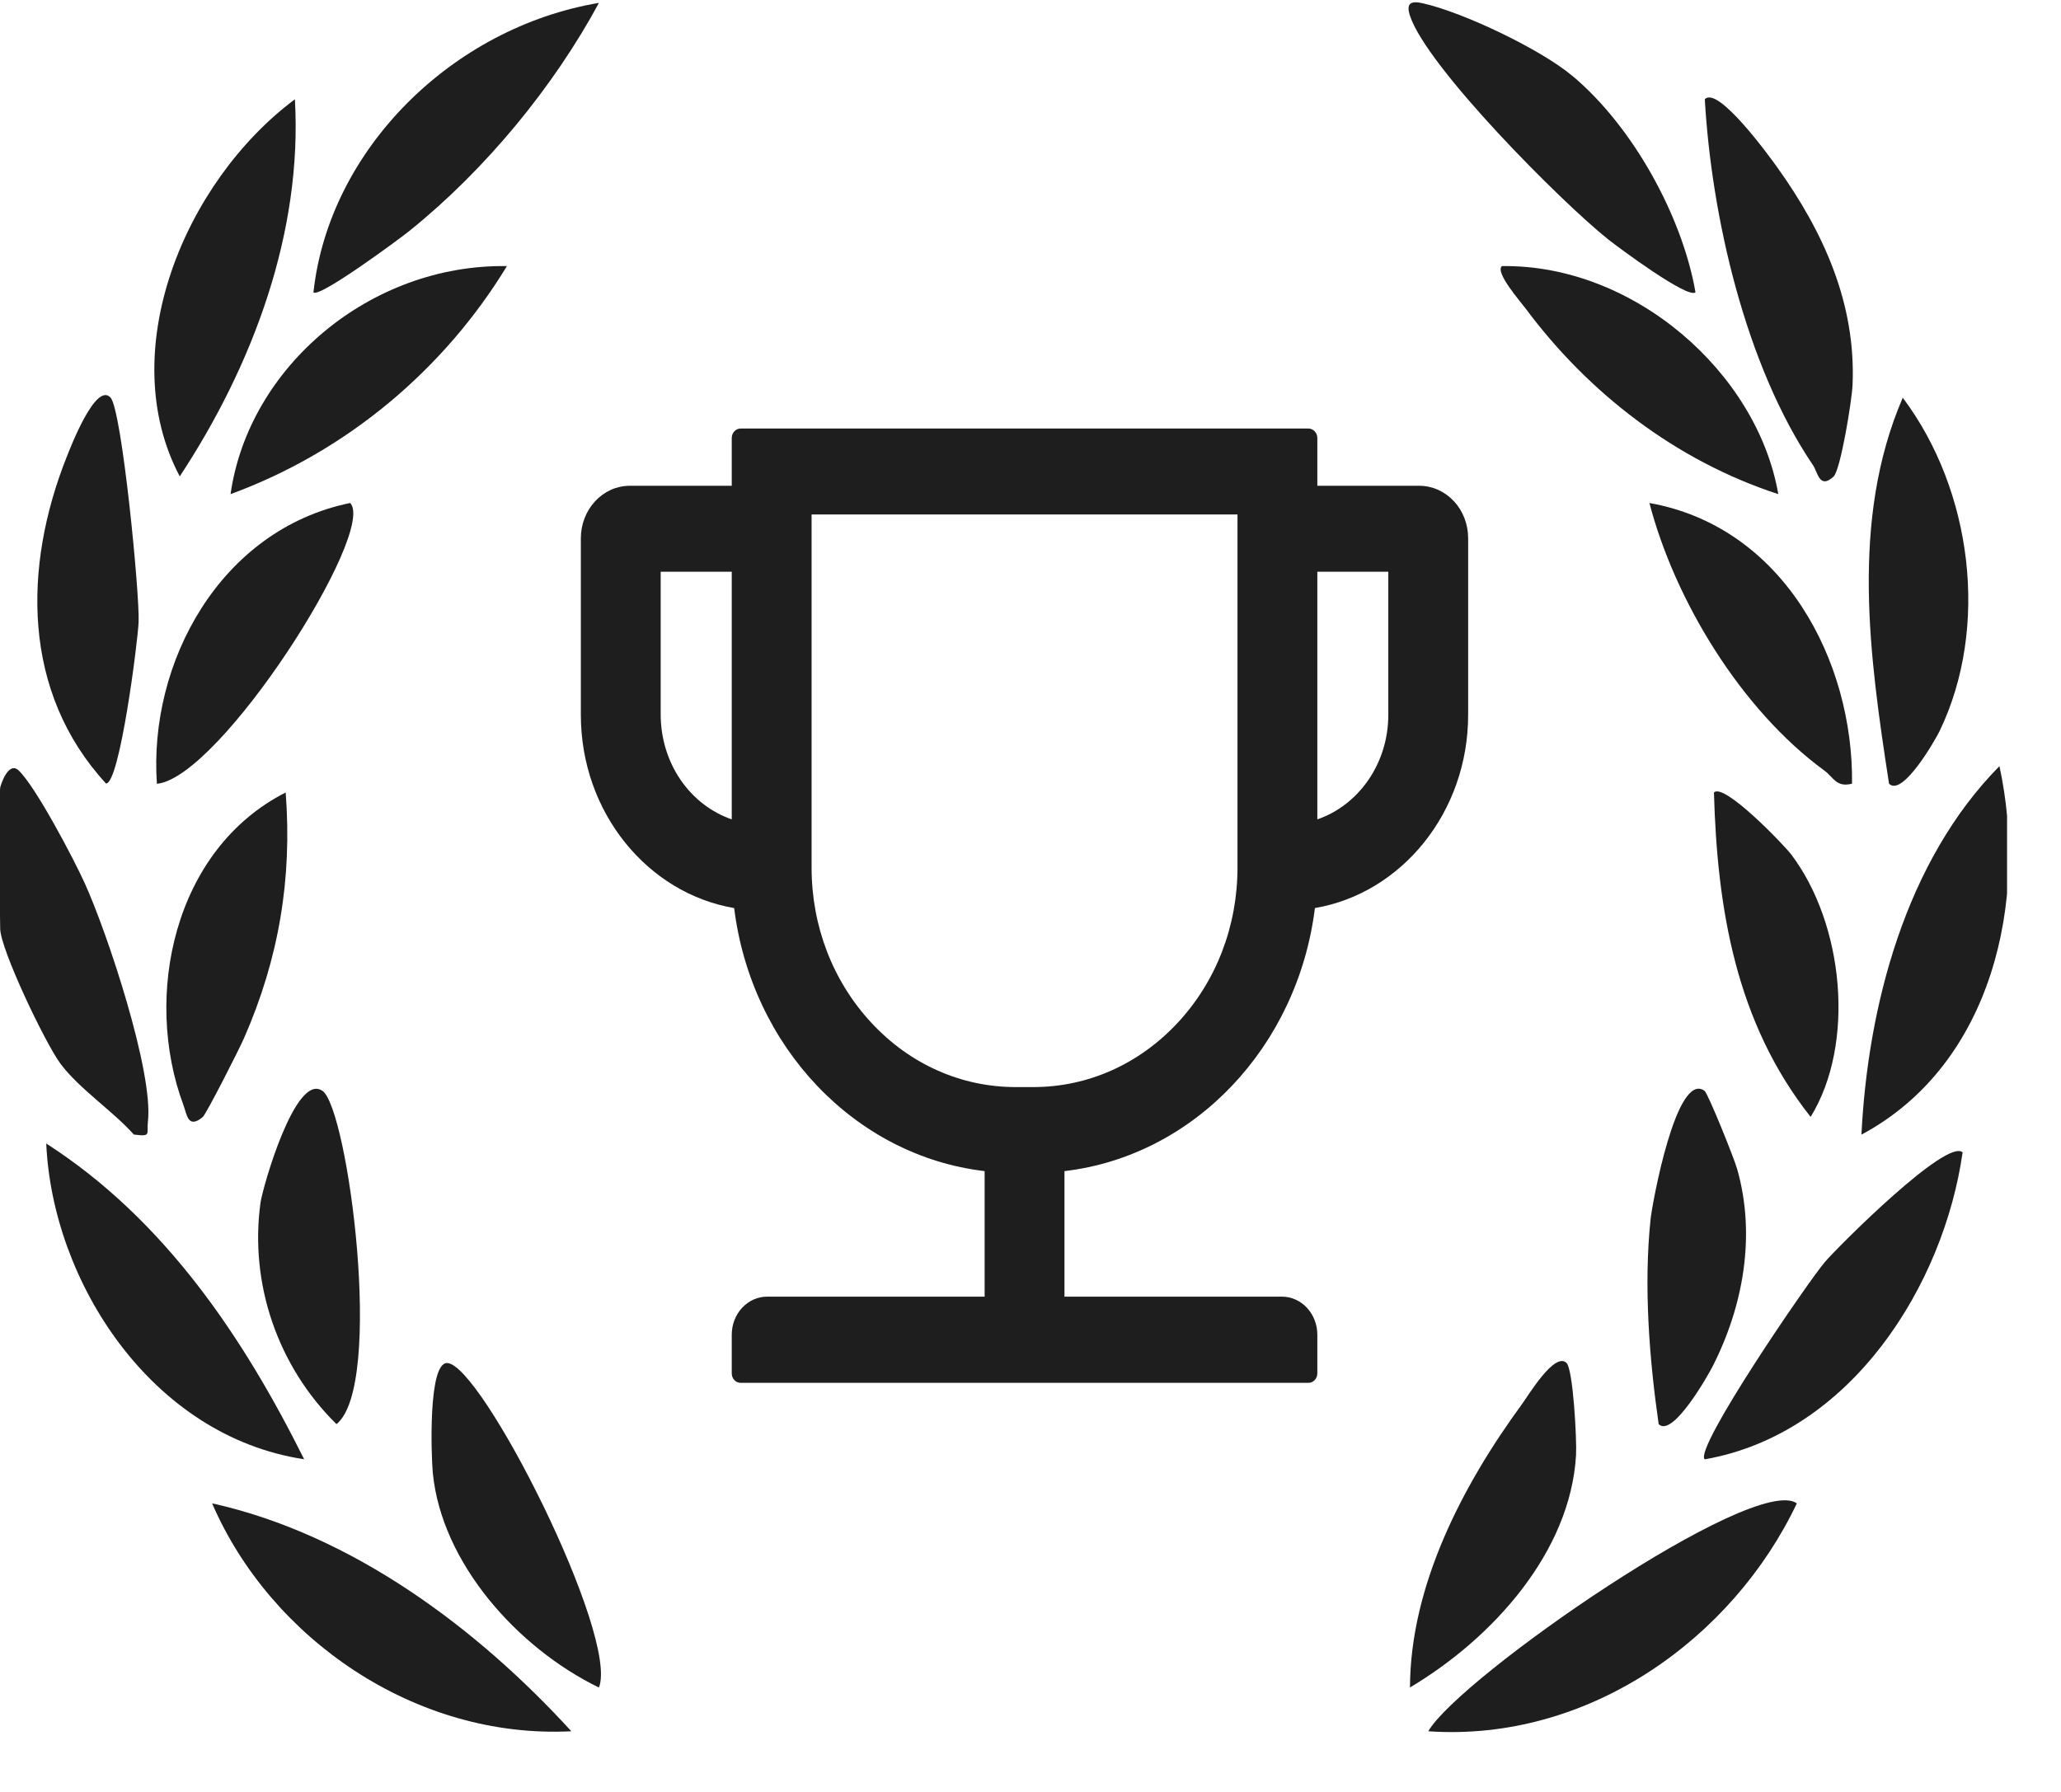
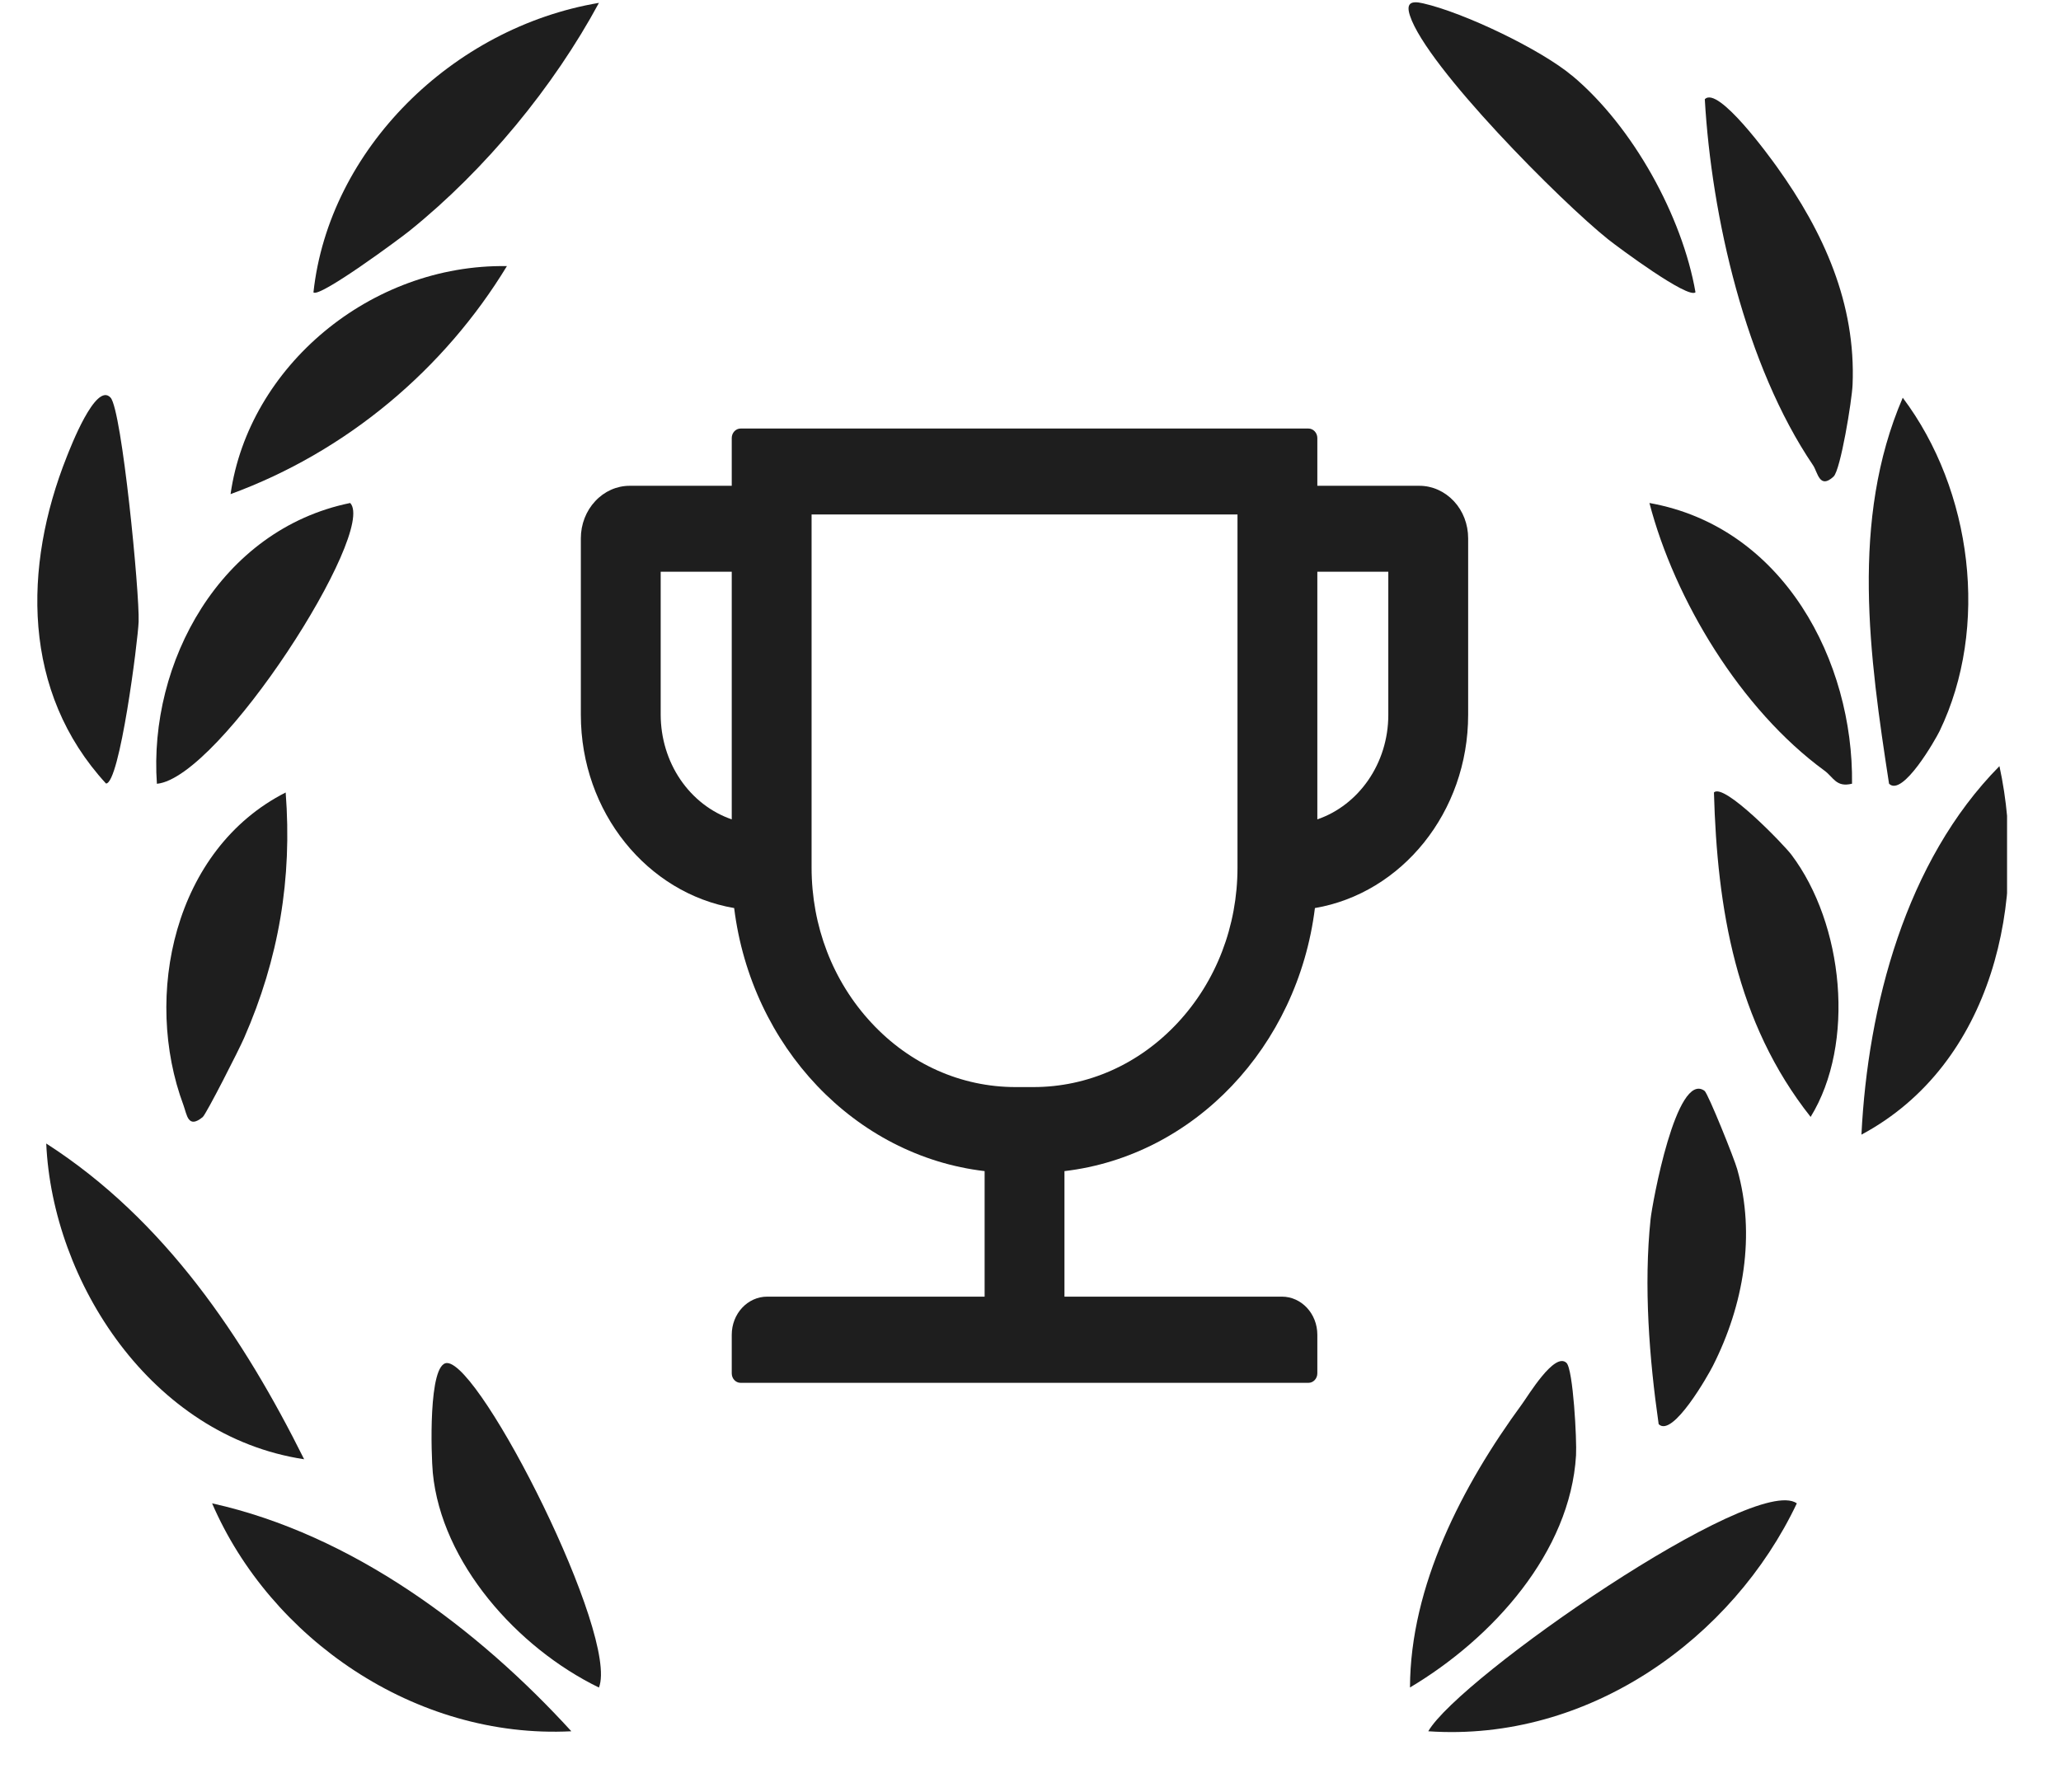
<svg xmlns="http://www.w3.org/2000/svg" fill="none" height="100%" overflow="visible" preserveAspectRatio="none" style="display: block;" viewBox="0 0 23 20" width="100%">
  <g clip-path="url(#clip0_0_5953)" id="Icon / TrophyOutlined">
    <g id="Group 118">
      <path d="M15.84 5.422H14.701V4.889C14.701 4.831 14.656 4.783 14.602 4.783H8.265C8.21 4.783 8.166 4.831 8.166 4.889V5.422H7.027C6.882 5.422 6.744 5.484 6.642 5.594C6.54 5.703 6.482 5.852 6.482 6.008V7.978C6.482 9.066 7.225 9.97 8.193 10.135C8.385 11.682 9.54 12.901 10.988 13.071V14.472H8.562C8.343 14.472 8.166 14.662 8.166 14.898V15.328C8.166 15.387 8.21 15.434 8.265 15.434H14.602C14.656 15.434 14.701 15.387 14.701 15.328V14.898C14.701 14.662 14.524 14.472 14.305 14.472H11.879V13.071C13.327 12.901 14.482 11.682 14.674 10.135C15.642 9.97 16.384 9.066 16.384 7.978V6.008C16.384 5.852 16.327 5.703 16.225 5.594C16.122 5.484 15.984 5.422 15.84 5.422ZM7.373 7.978V6.381H8.166V9.145C7.936 9.066 7.735 8.91 7.593 8.701C7.45 8.491 7.374 8.238 7.373 7.978V7.978ZM13.81 9.683C13.81 10.336 13.573 10.953 13.143 11.415C12.712 11.878 12.14 12.133 11.532 12.133H11.334C10.726 12.133 10.153 11.878 9.724 11.415C9.293 10.951 9.057 10.336 9.057 9.683V5.742H13.81V9.683ZM15.493 7.978C15.493 8.524 15.16 8.988 14.701 9.145V6.381H15.493V7.978Z" fill="#1E1E1E" id="Vector" />
      <g clip-path="url(#clip1_0_5953)" id="Isolation_Mode">
        <path d="M20.052 16.779C19.338 18.286 17.729 19.446 15.939 19.323C16.281 18.726 19.577 16.441 20.052 16.779Z" fill="#1E1E1E" id="Vector_2" />
        <path d="M20.462 5.319C20.304 5.466 20.285 5.269 20.233 5.193C19.478 4.079 19.1 2.415 19.025 1.108C19.171 0.95 19.754 1.757 19.828 1.86C20.354 2.593 20.712 3.391 20.674 4.295C20.667 4.467 20.54 5.247 20.462 5.319Z" fill="#1E1E1E" id="Vector_3" />
        <path d="M21.081 8.747C20.863 7.332 20.646 5.804 21.234 4.439C22.011 5.472 22.203 7.003 21.645 8.16C21.601 8.251 21.232 8.9 21.081 8.747Z" fill="#1E1E1E" id="Vector_4" />
        <path d="M20.773 12.664C20.844 11.233 21.264 9.613 22.313 8.551C22.635 10.033 22.246 11.875 20.773 12.664Z" fill="#1E1E1E" id="Vector_5" />
-         <path d="M21.902 12.862C21.692 14.338 20.664 15.999 19.024 16.288C18.898 16.173 20.182 14.299 20.363 14.088C20.51 13.915 21.726 12.698 21.902 12.862Z" fill="#1E1E1E" id="Vector_6" />
        <path d="M17.549 0.848C18.226 1.416 18.774 2.417 18.921 3.262C18.841 3.342 18.059 2.761 17.947 2.672C17.421 2.253 15.922 0.746 15.735 0.176C15.69 0.04 15.739 0.004 15.88 0.037C16.335 0.14 17.197 0.552 17.548 0.848H17.549Z" fill="#1E1E1E" id="Vector_7" />
        <path d="M17.481 15.211C17.556 15.281 17.598 16.075 17.588 16.243C17.524 17.323 16.661 18.283 15.735 18.834C15.738 17.701 16.319 16.58 16.986 15.67C17.052 15.581 17.348 15.085 17.481 15.211Z" fill="#1E1E1E" id="Vector_8" />
-         <path d="M19.845 5.515C18.701 5.143 17.724 4.382 17.029 3.448C16.964 3.361 16.68 3.038 16.761 2.97C18.232 2.949 19.61 4.158 19.845 5.515Z" fill="#1E1E1E" id="Vector_9" />
        <path d="M20.668 8.747C20.49 8.791 20.463 8.676 20.36 8.601C19.425 7.918 18.688 6.693 18.407 5.614C19.91 5.882 20.685 7.387 20.668 8.747Z" fill="#1E1E1E" id="Vector_10" />
        <path d="M19.126 8.846C19.234 8.728 19.91 9.431 19.991 9.539C20.575 10.313 20.71 11.646 20.206 12.466C19.37 11.41 19.163 10.137 19.127 8.845L19.126 8.846Z" fill="#1E1E1E" id="Vector_11" />
        <path d="M19.022 12.175C19.061 12.203 19.357 12.939 19.387 13.051C19.594 13.782 19.459 14.567 19.114 15.247C19.068 15.339 18.666 16.053 18.51 15.895C18.405 15.162 18.342 14.348 18.42 13.606C18.437 13.441 18.707 11.946 19.022 12.175Z" fill="#1E1E1E" id="Vector_12" />
        <path d="M6.376 19.323C4.626 19.412 3.014 18.28 2.367 16.779C3.938 17.128 5.336 18.184 6.376 19.323Z" fill="#1E1E1E" id="Vector_13" />
        <path d="M3.394 16.287C1.688 16.029 0.585 14.305 0.516 12.763C1.842 13.614 2.722 14.937 3.394 16.287Z" fill="#1E1E1E" id="Vector_14" />
-         <path d="M3.291 1.108C3.376 2.591 2.825 4.073 2.006 5.317C1.273 3.932 2.053 2.033 3.291 1.108Z" fill="#1E1E1E" id="Vector_15" />
        <path d="M1.234 4.438C1.36 4.576 1.559 6.62 1.547 6.94C1.539 7.154 1.336 8.747 1.183 8.745C0.244 7.724 0.256 6.327 0.745 5.098C0.783 5.003 1.069 4.256 1.234 4.438Z" fill="#1E1E1E" id="Vector_16" />
        <path d="M6.684 0.032C6.178 0.969 5.419 1.892 4.573 2.574C4.466 2.661 3.561 3.33 3.498 3.263C3.671 1.67 5.046 0.308 6.684 0.032Z" fill="#1E1E1E" id="Vector_17" />
-         <path d="M0.001 8.796C0.008 8.756 0.095 8.492 0.208 8.599C0.398 8.779 0.821 9.583 0.945 9.856C1.197 10.411 1.713 11.962 1.651 12.516C1.634 12.659 1.695 12.688 1.494 12.663C1.255 12.396 0.887 12.155 0.677 11.875C0.507 11.649 0.002 10.59 0.002 10.363C0.002 9.889 -0.06 9.237 0.002 8.796H0.001Z" fill="#1E1E1E" id="Vector_18" />
        <path d="M6.684 18.835C5.771 18.391 4.927 17.441 4.83 16.439C4.812 16.251 4.776 15.211 4.989 15.213C5.37 15.217 6.91 18.258 6.684 18.835Z" fill="#1E1E1E" id="Vector_19" />
-         <path d="M3.599 12.175C3.884 12.377 4.291 15.464 3.755 15.895C3.094 15.245 2.784 14.32 2.907 13.425C2.93 13.257 3.298 11.962 3.599 12.176V12.175Z" fill="#1E1E1E" id="Vector_20" />
        <path d="M5.657 2.97C4.961 4.115 3.878 5.037 2.573 5.515C2.775 4.094 4.132 2.946 5.657 2.97Z" fill="#1E1E1E" id="Vector_21" />
        <path d="M2.262 12.468C2.097 12.603 2.087 12.443 2.047 12.334C1.594 11.119 1.938 9.48 3.188 8.845C3.262 9.806 3.112 10.7 2.724 11.585C2.671 11.708 2.301 12.436 2.262 12.468Z" fill="#1E1E1E" id="Vector_22" />
        <path d="M3.908 5.614C4.21 5.93 2.457 8.681 1.751 8.748C1.656 7.398 2.456 5.911 3.908 5.614Z" fill="#1E1E1E" id="Vector_23" />
      </g>
    </g>
  </g>
  <defs>
    <clipPath id="clip0_0_5953">
      <rect fill="white" height="19.508" width="22.398" />
    </clipPath>
    <clipPath id="clip1_0_5953">
      <rect fill="white" height="19.306" transform="translate(-0.026 0.026)" width="22.444" />
    </clipPath>
  </defs>
</svg>